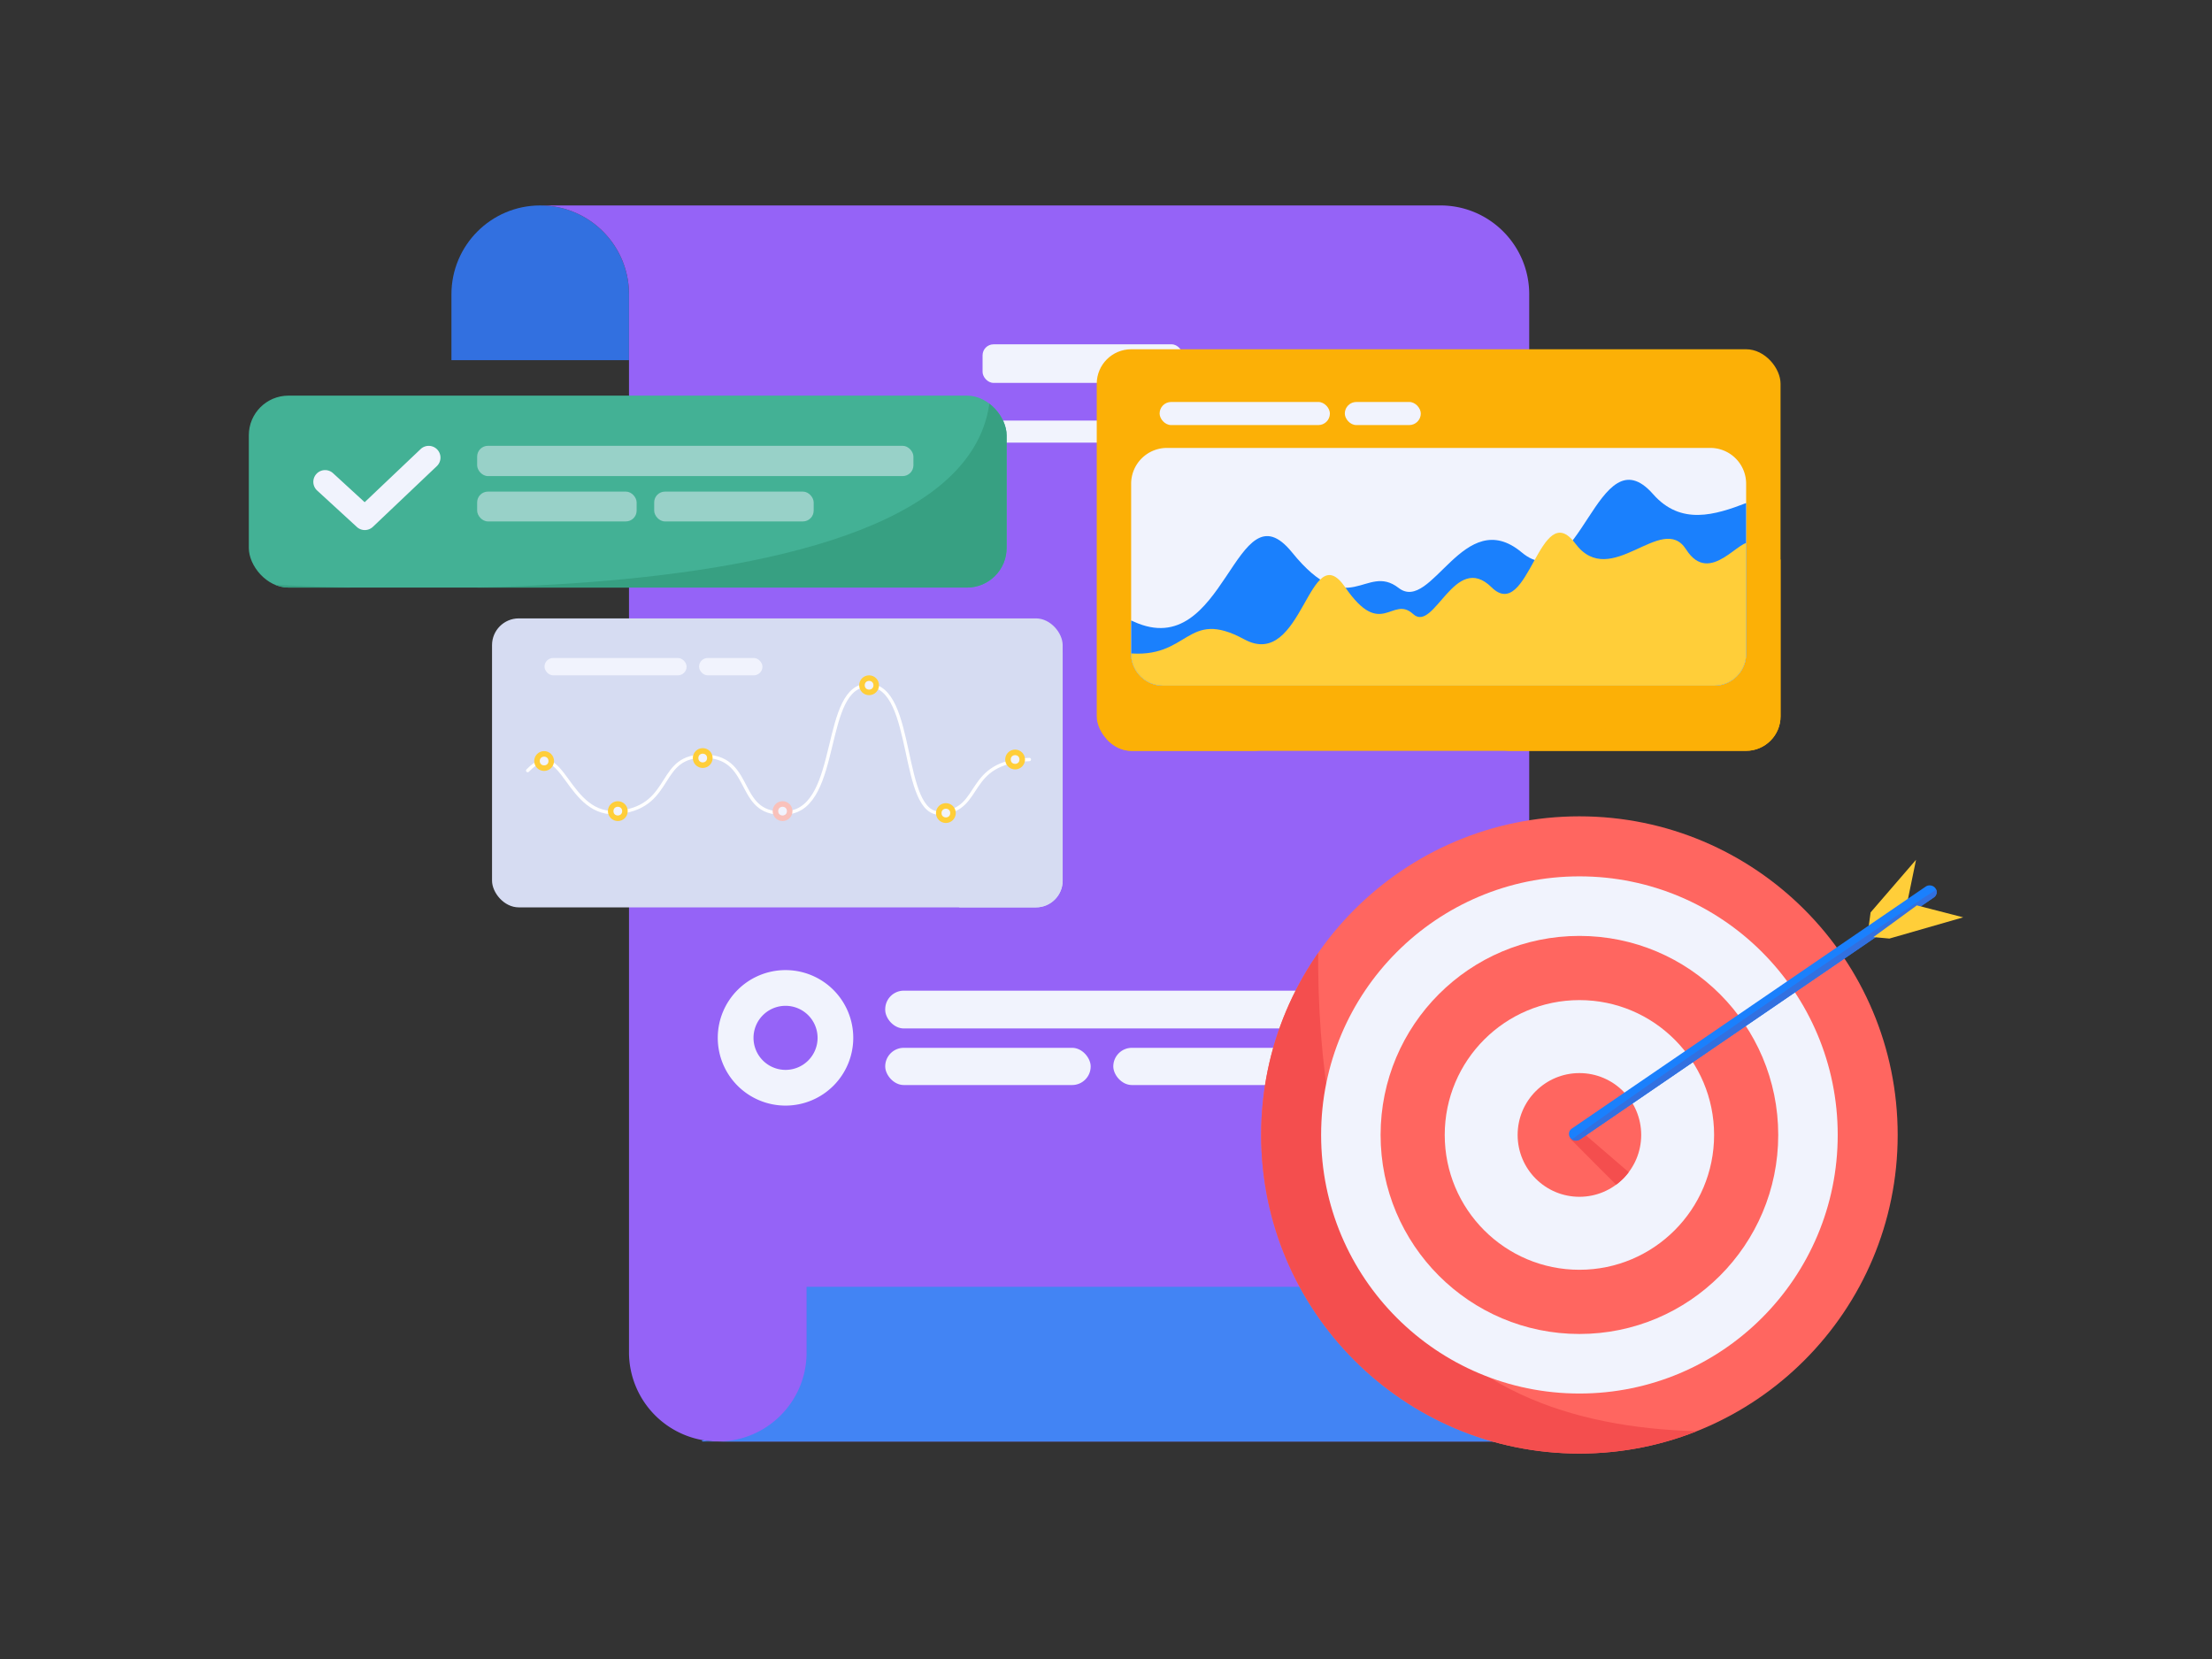
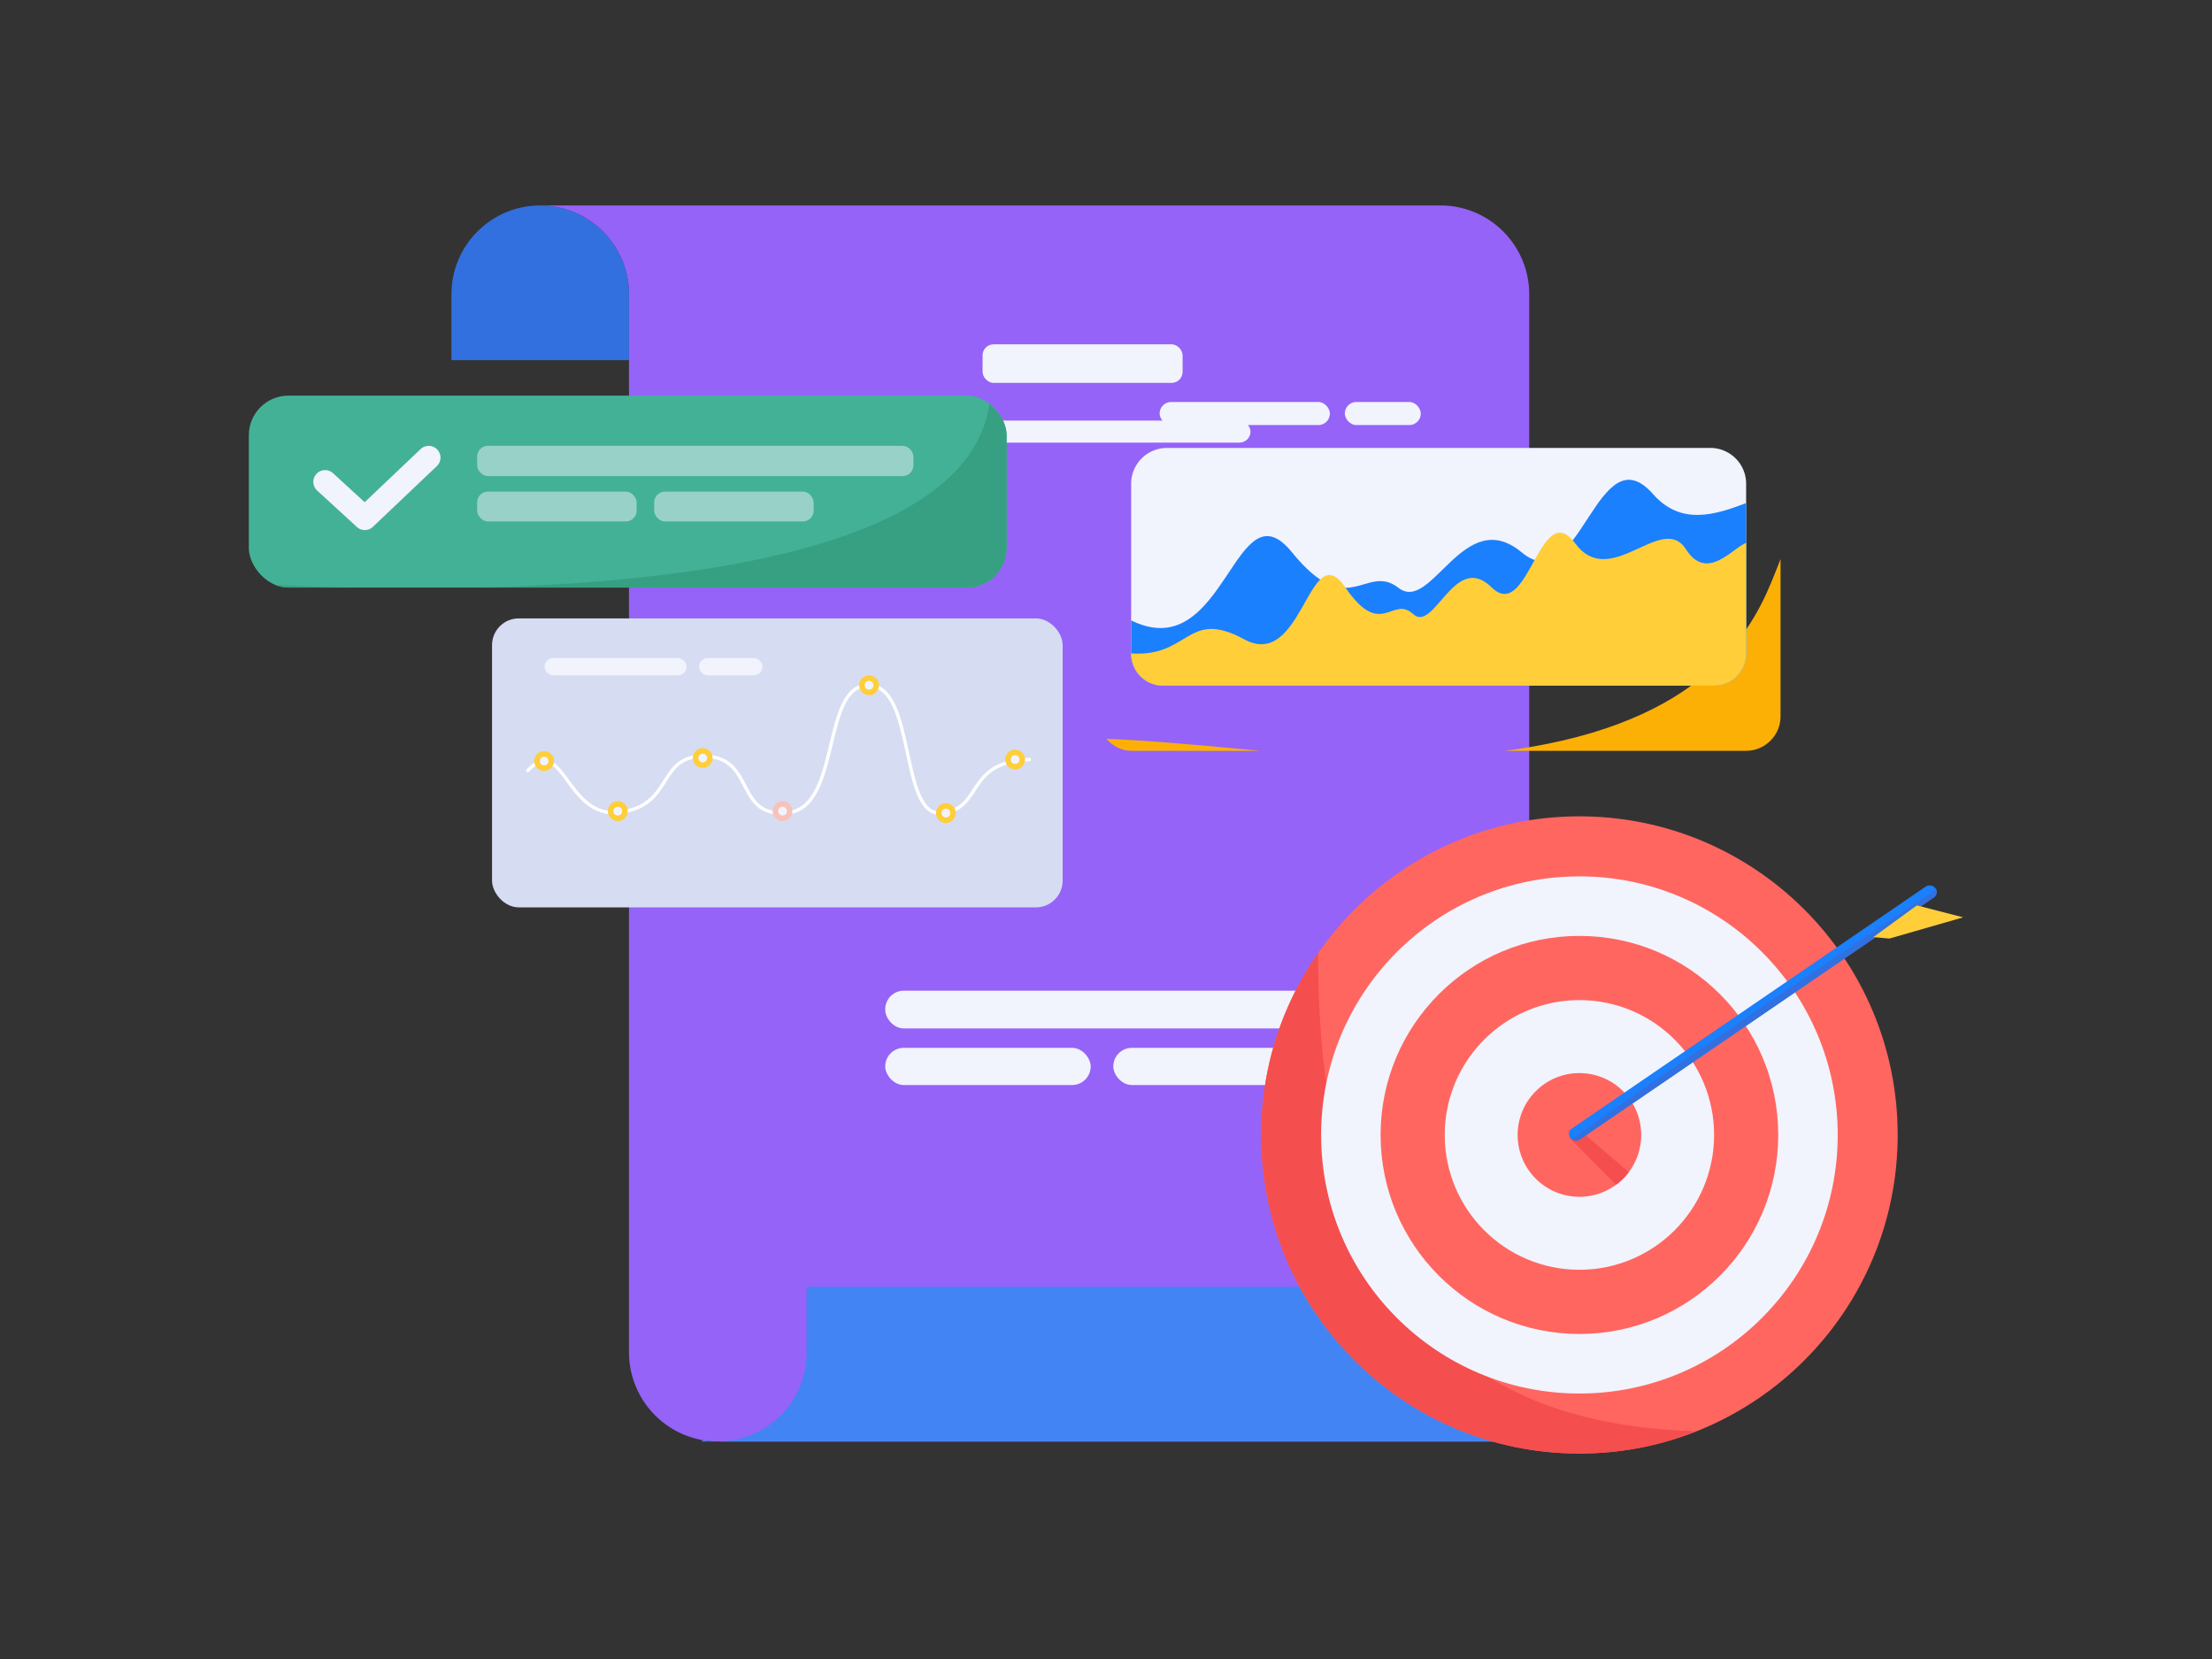
<svg xmlns="http://www.w3.org/2000/svg" viewBox="0 0 4000 3000">
  <rect x="0" y="0" width="4000" height="3000" fill="#333333" stroke="none" />
  <defs>
    <clipPath id="a">
      <polygon fill="none" points="4078.612 3000 78.612 3000 -78.612 0 3921.388 0 4078.612 3000" />
    </clipPath>
    <clipPath id="b">
      <rect fill="none" height="3000" width="4000" />
    </clipPath>
    <clipPath id="c">
-       <rect fill="#d6dcf2" height="522.562" rx="48.342" width="1031.877" x="889.76" y="1118.249" />
-     </clipPath>
+       </clipPath>
    <clipPath id="d">
      <rect fill="#fcb006" height="726.185" rx="62.384" width="1236.551" x="1983.255" y="631.564" />
    </clipPath>
    <clipPath id="e">
      <path d="M3092.813,810.003H2110.248a64.767,64.767,0,0,0-64.767,64.767v307.629a57.497,57.497,0,0,0,57.497,57.497h997.103a57.497,57.497,0,0,0,57.497-57.497V874.77A64.767,64.767,0,0,0,3092.813,810.003Z" fill="#f1f3fd" />
    </clipPath>
    <clipPath id="f">
      <ellipse cx="2856.087" cy="2052.334" fill="#ff6660" rx="575.526" ry="576.154" />
    </clipPath>
    <clipPath id="g">
      <ellipse cx="2856.087" cy="2052.334" fill="#ff6660" rx="111.726" ry="111.848" />
    </clipPath>
    <clipPath id="h">
      <path d="M2842.45,2040.747l639.647-437.409a13.07,13.07,0,0,1,17.67,2.768h0a11.704,11.704,0,0,1-2.905,16.837l-639.647,437.409a13.07,13.07,0,0,1-17.67-2.768h0A11.704,11.704,0,0,1,2842.45,2040.747Z" fill="#1a80fd" />
    </clipPath>
    <clipPath id="i">
      <rect fill="#43b195" height="347.079" rx="71.624" width="1370.323" x="449.952" y="715.43" />
    </clipPath>
  </defs>
  <g clip-path="url(#a)">
    <g clip-path="url(#b)">
      <path d="M976.89,371.511h-.001c-88.668,0-160.547,71.958-160.547,160.723V651.316h321.096V532.233C1137.438,443.469,1065.558,371.511,976.89,371.511Z" fill="#3270e0" />
      <path d="M2604.773,371.512H1417.049v-.001H976.89c88.668,0,160.547,71.958,160.547,160.723V651.315h0V2445.964a161.358,161.358,0,0,0,160.547,160.721H2765.32V532.233C2765.32,443.468,2693.441,371.512,2604.773,371.512Z" fill="#9563f7" />
      <path d="M2934.437,2326.88H1458.534v119.083c0,88.765-71.879,160.721-160.547,160.721H2934.437v-.432a160.513,160.513,0,0,0,151.979-160.289V2326.88Z" fill="#4284f4" />
      <path d="M1269.677,2606.685h28.308a160.798,160.798,0,0,1-28.308-2.647Z" fill="#4284f4" />
      <rect fill="#f1f3fd" height="69.771" rx="19.924" width="361.752" x="1776.792" y="622.632" />
      <rect fill="#f1f3fd" height="39.869" rx="19.924" width="607.344" x="1653.996" y="760.513" />
-       <path d="M1420.584,1754.255a122.507,122.507,0,1,0,122.373,122.507A122.44,122.44,0,0,0,1420.584,1754.255Zm0,180.434a57.927,57.927,0,1,1,57.863-57.928A57.895,57.895,0,0,1,1420.584,1934.689Z" fill="#f1f3fd" />
      <rect fill="#f1f3fd" height="68.351" rx="33.641" width="1016.38" x="1600.745" y="1791.428" />
      <rect fill="#f1f3fd" height="67.318" rx="33.641" width="371.556" x="1600.745" y="1894.778" />
      <rect fill="#f1f3fd" height="67.318" rx="33.641" width="371.556" x="2013.189" y="1894.778" />
      <path d="M1525.022,525.543a1360.279,1360.279,0,0,1-102.776,125.752" fill="none" />
      <path d="M2581.328,2434.686l-28.549,28.58" fill="none" />
      <rect fill="#d6dcf2" height="522.562" rx="48.342" width="1031.877" x="889.76" y="1118.249" />
      <g clip-path="url(#c)">
        <path d="M1974.022,1184.137C1795.9,1042.714,2153.246,1798.05,1296.048,1693.529c-553.368-67.474,414.398,103.574,414.398,103.574l271.885-110.679,16.715-493.917" fill="#d6dcf2" />
      </g>
      <rect fill="#f1f3fd" height="31.36" rx="15.671" width="256.945" x="984.641" y="1189.857" />
      <rect fill="#f1f3fd" height="31.36" rx="15.671" width="114.653" x="1264.108" y="1189.857" />
      <path d="M953.653,1390.32c65.891-68.318,68.244,88.343,167.08,75.386s65.891-104.834,155.314-101.3,51.771,112.255,148.254,102.066,60.008-231.635,145.901-230.457,55.301,238.46,131.781,231.131,41.182-92.138,158.844-96.85v196.71H953.653Z" fill="none" />
      <path d="M954.241,1393.457c65.891-68.319,68.244,88.343,167.08,75.386s65.891-104.834,155.314-101.3,51.771,112.255,148.254,102.066,60.008-231.635,145.901-230.457,55.301,238.46,131.781,231.131,41.182-92.138,158.844-96.85" fill="none" stroke="#fff" stroke-linecap="round" stroke-linejoin="round" stroke-width="6" />
      <ellipse cx="983.937" cy="1376.163" fill="#ffce39" rx="17.911" ry="17.93" />
      <ellipse cx="983.937" cy="1376.163" fill="#f1f3fd" rx="7.875" ry="7.883" />
      <ellipse cx="1270.752" cy="1370.783" fill="#ffce39" rx="17.911" ry="17.93" />
      <ellipse cx="1270.752" cy="1370.783" fill="#f1f3fd" rx="7.875" ry="7.883" />
      <ellipse cx="1415.115" cy="1466.782" fill="#f9c1bb" rx="17.911" ry="17.93" />
      <ellipse cx="1415.115" cy="1466.782" fill="#f1f3fd" rx="7.875" ry="7.883" />
      <ellipse cx="1571.605" cy="1239.147" fill="#ffce39" rx="17.911" ry="17.93" />
      <ellipse cx="1571.605" cy="1239.147" fill="#f1f3fd" rx="7.875" ry="7.883" />
      <ellipse cx="1710.446" cy="1470.283" fill="#ffce39" rx="17.911" ry="17.93" />
      <ellipse cx="1710.446" cy="1470.283" fill="#f1f3fd" rx="7.875" ry="7.883" />
      <ellipse cx="1835.63" cy="1373.433" fill="#ffce39" rx="17.911" ry="17.93" />
      <ellipse cx="1835.63" cy="1373.433" fill="#f1f3fd" rx="7.875" ry="7.883" />
      <ellipse cx="1117.203" cy="1466.782" fill="#ffce39" rx="17.911" ry="17.93" />
      <ellipse cx="1117.203" cy="1466.782" fill="#f1f3fd" rx="7.875" ry="7.883" />
      <path d="M1015.422,1313.643l6.468-16.188" fill="none" />
      <path d="M1668.802,1563.077a181.042,181.042,0,0,1-64.784,25.682" fill="none" />
-       <rect fill="#fcb006" height="726.185" rx="62.384" width="1236.551" x="1983.255" y="631.564" />
      <g clip-path="url(#d)">
        <path d="M3280.403,994.657c-132.488-142.733,92.005,468.246-1001.017,363.093s975.256,204.321,975.256,204.321,283.376-222.819,276.016-253.252-150.889-354.645-150.889-354.645" fill="#fcb006" />
      </g>
      <rect fill="#f1f3fd" height="41.755" rx="20.866" width="307.911" x="2096.955" y="726.909" />
      <rect fill="#f1f3fd" height="41.755" rx="20.866" width="137.394" x="2431.854" y="726.909" />
      <path d="M3092.813,810.003H2110.248a64.767,64.767,0,0,0-64.767,64.767v307.629a57.497,57.497,0,0,0,57.497,57.497h997.103a57.497,57.497,0,0,0,57.497-57.497V874.77A64.767,64.767,0,0,0,3092.813,810.003Z" fill="#f1f3fd" />
      <g clip-path="url(#e)">
        <path d="M1715.266,1250.75v-94.002c180.526,17.19,167.688-109.639,334.591-32.827s183.676-251.873,286.559-125.043,132.84,17.863,192.754,64.308,117.688-151.838,222.538-64.308,136.946-219.719,237.516-105.394,246.076-76.812,314.549,14.291,156.204-33.94,184.022-14.291V1250.75Z" fill="#1a80fd" />
        <path d="M2036.814,1251.535V1180.81c115.029,12.933,106.849-82.49,213.197-24.698s117.036-189.502,182.592-94.079,84.644,13.44,122.82,48.383,74.99-114.239,141.798-48.383,87.261-165.31,151.343-79.295S3005.36,924.947,3048.991,993.49s99.531-25.536,117.256-10.752v268.797Z" fill="#ffce39" />
      </g>
      <path d="M2130.07,960.47l-15.502,27.159" fill="none" />
      <path d="M3033.033,716.245a68.644,68.644,0,0,1,31.207,19.058" fill="none" />
      <ellipse cx="2856.087" cy="2052.334" fill="#ff6660" rx="575.526" ry="576.154" />
      <g clip-path="url(#f)">
        <path d="M2388.996,1569.254c-66.801,1018.298,496.462,1044.833,884.12,1011.664S2814.925,2730.18,2814.925,2730.18L2206.23,2497.995l-23.193-779.338" fill="#f44e4e" />
      </g>
      <ellipse cx="2856.087" cy="2052.334" fill="#f1f3fd" rx="467.091" ry="467.601" />
      <ellipse cx="2856.087" cy="2052.334" fill="#ff6660" rx="359.526" ry="359.918" />
      <ellipse cx="2856.087" cy="2052.334" fill="#f1f3fd" rx="243.558" ry="243.824" />
      <ellipse cx="2856.087" cy="2052.334" fill="#ff6660" rx="111.726" ry="111.848" />
      <g clip-path="url(#g)">
        <path d="M2939.14,2158.67c-2.444-1.631-100.095-100.027-100.095-100.027l17.041-15.764,111.726,96.221" fill="#f44e4e" />
      </g>
-       <polygon fill="#ffce39" points="3382.629 1649.919 3377.29 1689.859 3449.81 1627.679 3464.787 1554.756 3382.629 1649.919" />
      <path d="M2842.45,2040.747l639.647-437.409a13.07,13.07,0,0,1,17.67,2.768h0a11.704,11.704,0,0,1-2.905,16.837l-639.647,437.409a13.07,13.07,0,0,1-17.67-2.768h0A11.704,11.704,0,0,1,2842.45,2040.747Z" fill="#1a80fd" />
      <g clip-path="url(#h)">
        <path d="M3513.936,1601.074c-14.169,5.032-686.31,460.86-702.357,484.044s676.057-296.84,676.057-296.84l95.916-173.458" fill="#3270e0" />
      </g>
      <polygon fill="#ffce39" points="3466.204 1637.24 3550.048 1658.84 3416.634 1697.22 3387.717 1694.577 3466.204 1637.24" />
      <path d="M3335.636,1891.403c12.995,13.857,14.566,37.044,3.558,52.53" fill="none" />
      <path d="M2557.968,2355.222a53.995,53.995,0,0,0,35.88,36.764" fill="none" />
      <rect fill="#43b195" height="347.079" rx="71.624" width="1370.323" x="449.952" y="715.43" />
      <g clip-path="url(#i)">
        <path d="M1790.94,689.311c19.88,478.478-1394.904,362.104-1394.904,362.104s599.109,250.17,611.006,269.513,876.671,79.047,876.671,79.047l119.279-377.291-79.52-272.827" fill="#37a082" />
      </g>
      <g opacity=".49">
        <rect fill="#f1f3fd" height="54.764" rx="19.521" width="788.915" x="862.841" y="806.164" />
        <rect fill="#f1f3fd" height="53.936" rx="19.521" width="288.402" x="862.841" y="888.97" />
        <rect fill="#f1f3fd" height="53.936" rx="19.521" width="288.402" x="1182.98" y="888.97" />
      </g>
      <path d="M659.671,958.517a21.177,21.177,0,0,1-14.36-5.592l-71.796-65.885a21.262,21.262,0,0,1,28.72-31.362l57.191,52.482,101.294-96.159a21.262,21.262,0,0,1,29.245,30.87L674.293,952.679A21.184,21.184,0,0,1,659.671,958.517Z" fill="#f1f3fd" />
      <path d="M725.109,747.766a37.959,37.959,0,0,1-19.866,13.235" fill="none" />
      <path d="M1616.425,946.813l-66.358,46.306" fill="none" />
    </g>
  </g>
</svg>